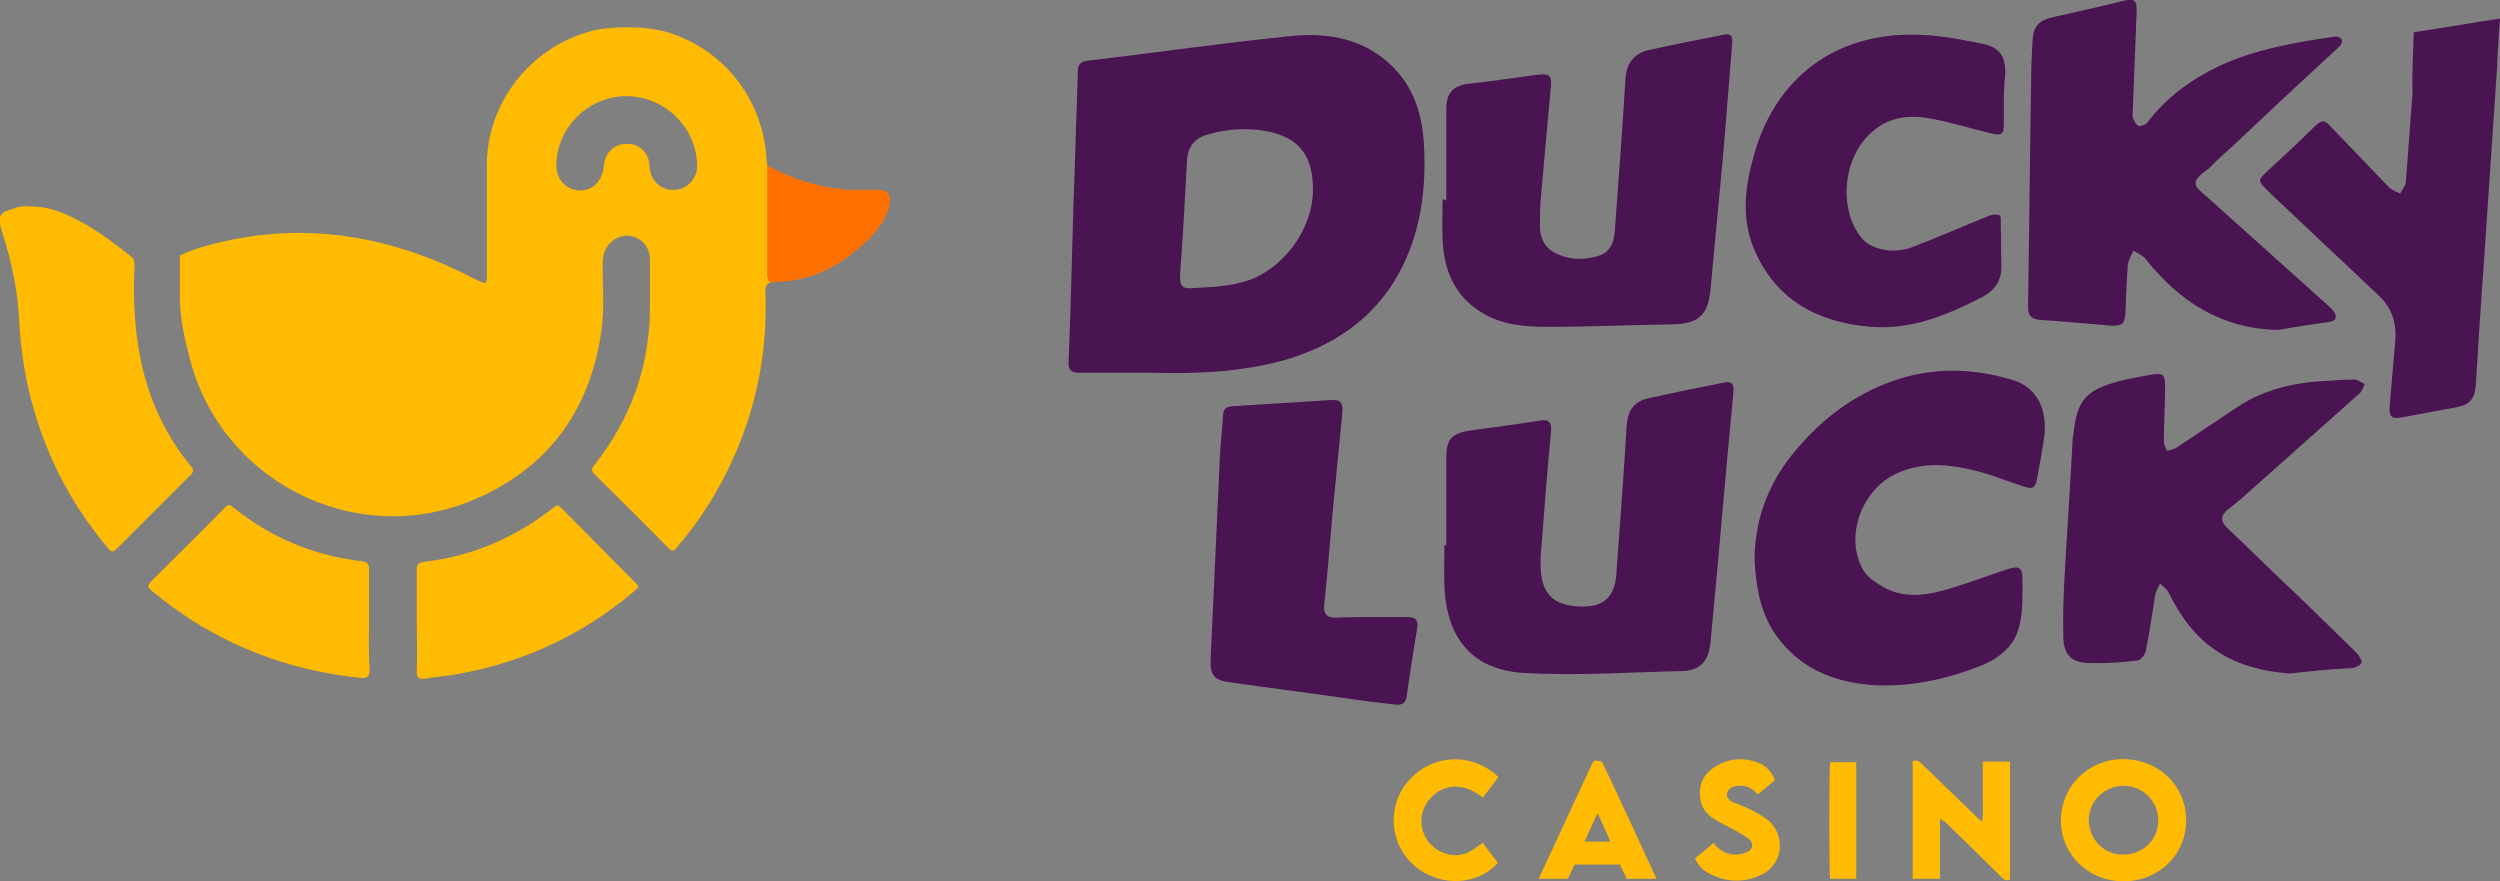
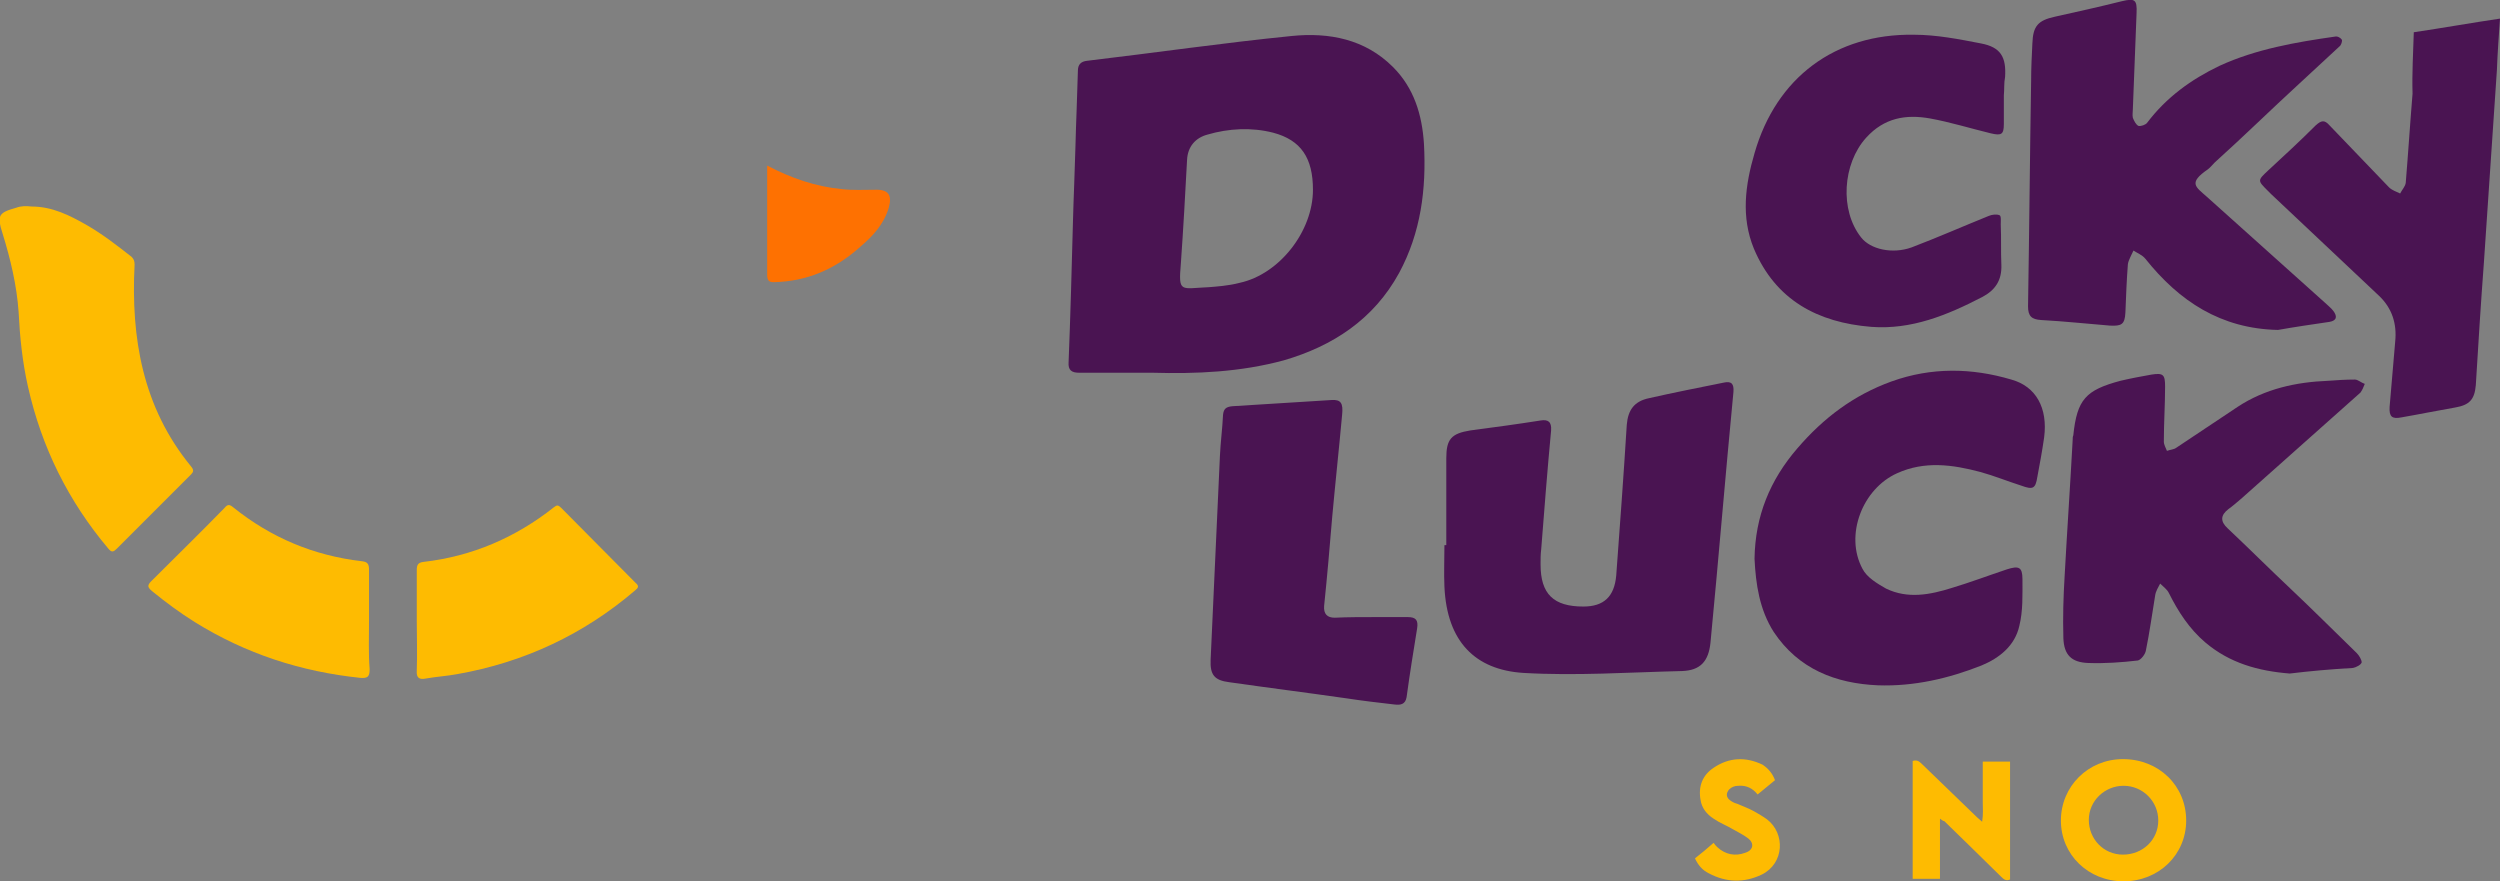
<svg xmlns="http://www.w3.org/2000/svg" xmlns:xlink="http://www.w3.org/1999/xlink" id="Слой_1" style="enable-background:new 0 0 403.1 142.1;" version="1.1" viewBox="0 0 403.1 142.1" x="0px" xml:space="preserve" y="0px">
  <rect x="0" y="0" width="403.1" height="142.1" fill="#808080" stroke="none" />
  <style type="text/css"> .st0{clip-path:url(#SVGID_2_);fill:#FEBB01;} .st1{clip-path:url(#SVGID_2_);fill:#4A1452;} .st2{clip-path:url(#SVGID_2_);fill:#FDEBB5;} .st3{clip-path:url(#SVGID_2_);fill:#FE7101;} </style>
  <g>
    <defs>
      <rect height="142.1" id="SVGID_1_" width="403.1" />
    </defs>
    <clipPath id="SVGID_2_">
      <use style="overflow:visible;" xlink:href="#SVGID_1_" />
    </clipPath>
    <path class="st0" d="M352.5,132.3c0,5.5-4.4,9.8-10.1,9.8c-5.7,0-10.1-4.3-10.1-9.8c0-5.5,4.4-9.9,10-9.9 C348.1,122.4,352.5,126.7,352.5,132.3 M336.8,132.2c0,3.1,2.4,5.6,5.5,5.6c3.2,0,5.7-2.4,5.7-5.5c0-3.1-2.5-5.6-5.6-5.6 C339.4,126.7,336.8,129.1,336.8,132.2" />
    <path class="st0" d="M312.8,132v9.7h-4.4v-19c0.6-0.2,1,0,1.4,0.4c3,2.9,6,5.8,9,8.7c0.2,0.2,0.5,0.4,0.8,0.7 c0.2-1.2,0.1-2.2,0.1-3.3c0-1,0-2.1,0-3.1v-3.3h4.4v19c-0.6,0.3-1,0-1.4-0.4c-1.7-1.7-3.5-3.4-5.2-5.1c-1.3-1.3-2.7-2.6-4-3.9 C313.3,132.4,313.1,132.2,312.8,132" />
-     <path class="st0" d="M267.1,141.7h-4.8c-0.4-0.8-0.7-1.5-1.1-2.3h-7.3c-0.4,0.8-0.7,1.5-1.1,2.3h-4.7c0.2-0.4,0.3-0.7,0.4-0.9 c2.7-5.7,5.3-11.5,8-17.2c0.5-1.1,0.5-1.1,1.8-0.8C261.2,128.9,264.1,135.2,267.1,141.7 M259.7,135.8c-0.7-1.5-1.3-3-2-4.5 c-0.1,0-0.1,0-0.2,0c-0.7,1.5-1.3,2.9-2,4.4H259.7z" />
-     <path class="st0" d="M239.1,135.9c0.8,1.1,1.6,2.2,2.4,3.2c-2.9,3.5-9,4.1-13.2,0.7c-4.3-3.5-4.8-9.9-1.1-14 c3.8-4.3,10.3-4.5,14.4-0.5c-0.8,1.1-1.6,2.1-2.5,3.3c-0.4-0.3-0.8-0.6-1.2-0.8c-2.6-1.6-5.6-1.2-7.5,1.2c-1.6,2-1.6,4.7-0.1,6.7 c1.6,2,4.3,2.8,6.5,1.7C237.6,137,238.3,136.4,239.1,135.9" />
    <path class="st0" d="M286.2,125.8c-1,0.8-1.8,1.5-2.8,2.3c-0.8-1-1.8-1.5-3.1-1.4c-0.6,0-1.1,0.2-1.5,0.6c-0.5,0.6-0.5,1.2,0.1,1.7 c0.4,0.3,0.8,0.5,1.2,0.6c0.9,0.4,1.8,0.7,2.7,1.2c0.7,0.4,1.4,0.8,2.1,1.3c3,2.3,2.8,7.1-0.8,8.9c-2.9,1.4-5.8,1.3-8.6-0.2 c-1-0.5-1.7-1.3-2.2-2.4c1-0.8,2-1.6,3-2.5c0.2,0.3,0.4,0.5,0.6,0.7c1.3,1.2,2.9,1.5,4.5,0.9c1.3-0.4,1.5-1.5,0.5-2.3 c-0.8-0.6-1.6-1-2.5-1.5c-1-0.6-2.1-1-3.1-1.7c-1.1-0.7-1.9-1.7-2.1-3c-0.4-2.2,0.3-4,2.1-5.2c2.5-1.7,5.2-1.8,7.9-0.5 C285.1,123.9,285.8,124.7,286.2,125.8" />
-     <path class="st0" d="M295.1,122.9h4.2v18.8h-4.2C294.9,140.8,294.9,123.8,295.1,122.9" />
    <path class="st1" d="M185.8,60.1c-3.9,0-7.9,0-11.8,0c-1.2,0-1.8-0.4-1.7-1.7c0.3-7.5,0.5-15,0.7-22.5c0.1-4,0.3-8.1,0.4-12.1 c0.1-4.1,0.3-8.3,0.4-12.4c0-1,0.5-1.5,1.5-1.6c11-1.3,22-2.9,33-4c6-0.6,11.8,0.5,16.3,5c3.4,3.4,4.7,7.7,5,12.4 c0.4,7.3-0.5,14.3-4,20.8c-4.1,7.5-10.7,11.8-18.6,14.1C200,60,192.9,60.3,185.8,60.1 M195,46.3c1.1-0.1,3-0.2,4.9-0.7 c6.4-1.4,11.8-8.3,11.8-15c0-5.1-1.9-8-6.4-9.2c-3.5-0.9-7.2-0.7-10.6,0.3c-1.9,0.5-3.2,1.9-3.3,4.1c-0.3,5.6-0.6,11.1-1,16.7 C190,47.3,190.3,46.5,195,46.3" />
    <path class="st1" d="M367.3,53.2c-9.2-0.2-15.9-4.6-21.4-11.5c-0.5-0.6-1.3-0.9-1.9-1.3c-0.3,0.7-0.8,1.5-0.9,2.2 c-0.2,2.6-0.3,5.2-0.4,7.8c-0.1,1.9-0.6,2.2-2.5,2.1c-3.7-0.3-7.4-0.7-11.1-0.9c-1.5-0.1-2.1-0.6-2.1-2.2 c0.2-12.1,0.3-24.3,0.5-36.4c0-2,0.1-4,0.2-6c0.1-2.8,0.9-3.7,3.6-4.3c3.6-0.8,7.2-1.6,10.8-2.5c2.1-0.5,2.5-0.3,2.4,1.9 c-0.2,5.2-0.4,10.3-0.6,15.5c0,0.5-0.1,0.9,0,1.4c0.2,0.5,0.5,1.1,0.9,1.3c0.4,0.1,1.2-0.2,1.4-0.5c3.1-4.1,7.1-7,11.7-9.2 c5.9-2.7,12.3-3.8,18.6-4.7c0.4-0.1,0.9,0.2,1.1,0.5c0.1,0.2-0.1,0.9-0.4,1.1c-4.4,4.1-8.8,8.1-13.1,12.2c-2.3,2.2-4.7,4.4-7,6.5 c-0.4,0.4-0.7,0.8-1.1,1.1c-3.2,2.2-2,2.8-0.2,4.4c6.5,5.8,12.9,11.6,19.4,17.4c0.3,0.3,0.7,0.6,1,1c0.7,0.9,0.6,1.6-0.6,1.8 C372.9,52.3,370.1,52.7,367.3,53.2" />
-     <path class="st1" d="M233.2,32.3c0-4.9,0-9.8,0-14.7c0-2.6,1.1-3.8,3.6-4.1c3.6-0.4,7.1-0.9,10.7-1.4c2.5-0.3,2.8-0.1,2.5,2.5 c-0.5,5.9-1.1,11.9-1.6,17.8c-0.1,1.5-0.1,3-0.1,4.4c0.1,1.7,0.8,3.1,2.3,3.9c2.2,1.2,4.6,1.3,7,0.6c2.2-0.6,2.7-2.5,2.8-4.4 c0.6-8.1,1.2-16.2,1.7-24.3c0.2-2.4,1.3-3.9,3.6-4.5c4.1-0.9,8.1-1.7,12.2-2.5c1.2-0.3,1.5,0.3,1.4,1.4c-0.5,5.8-0.9,11.5-1.4,17.3 c-0.7,7.5-1.4,14.9-2.1,22.4c-0.4,3.8-1.6,5.5-6.1,5.6c-6.7,0.1-13.4,0.4-20.2,0.4c-3.7,0-7.3-0.3-10.6-2.3 c-4.4-2.7-6.1-6.9-6.3-11.8c-0.1-2.2,0-4.3,0-6.5C233,32.3,233.1,32.3,233.2,32.3" />
    <path class="st1" d="M369.2,108.6c-5.1-0.4-9.7-1.7-13.6-5c-2.6-2.2-4.4-5-5.9-8c-0.3-0.6-0.9-1-1.4-1.5c-0.3,0.6-0.7,1.2-0.8,1.9 c-0.5,3-0.9,6-1.5,8.9c-0.1,0.6-0.8,1.5-1.3,1.6c-2.6,0.3-5.3,0.5-8,0.4c-2.7-0.1-3.9-1.3-4-4c-0.1-3.3,0-6.7,0.2-10 c0.4-7.3,0.9-14.6,1.3-22c0-0.2,0-0.5,0.1-0.7c0.6-5.8,2-7.3,7.6-8.8c1.7-0.4,3.3-0.7,5-1c1.9-0.3,2.2,0,2.2,1.9 c0,3-0.2,5.9-0.2,8.9c0,0.5,0.3,1,0.5,1.5c0.5-0.2,1.1-0.2,1.5-0.5c3.3-2.2,6.6-4.4,9.9-6.6c4.4-2.9,9.4-4,14.6-4.2 c1.4-0.1,2.8-0.2,4.3-0.2c0.5,0,1,0.5,1.6,0.7c-0.2,0.5-0.4,1-0.7,1.4c-6.4,5.7-12.7,11.3-19.1,17c-0.7,0.6-1.5,1.3-2.2,1.8 c-1.3,1-1.3,2-0.1,3.1c3.4,3.2,6.7,6.5,10.1,9.7c3.6,3.4,7.1,6.9,10.7,10.4c0.4,0.4,0.8,1.1,0.8,1.5c-0.1,0.4-0.9,0.8-1.4,0.9 C375.9,107.9,372.5,108.2,369.2,108.6" />
    <path class="st1" d="M233.2,87.9c0-4.7,0-9.3,0-14c0-3.1,0.8-4,3.9-4.5c3.8-0.5,7.5-1,11.3-1.6c1.2-0.2,1.8,0.2,1.7,1.6 c-0.6,6.4-1.1,12.8-1.6,19.2c-0.1,0.8-0.1,1.6-0.1,2.4c0,4.8,2.1,6.8,6.9,6.8c3.3,0,5-1.6,5.3-5c0.6-8.1,1.2-16.2,1.7-24.3 c0.2-2.4,1.2-3.8,3.6-4.3c4-0.9,8-1.7,12-2.5c1.3-0.3,1.7,0.2,1.6,1.5c-1.3,13.5-2.4,26.9-3.7,40.4c-0.3,3-1.6,4.5-4.6,4.6 c-8.5,0.2-17.1,0.8-25.6,0.3c-7.7-0.5-12.3-5-12.7-13.9c-0.1-2.2,0-4.4,0-6.7C233,87.9,233.1,87.9,233.2,87.9" />
    <path class="st1" d="M282.9,90.1c0.1-6.9,2.5-12.7,6.9-17.8c4.2-4.9,9.1-8.6,15.2-10.8c6.4-2.3,12.9-2.2,19.3-0.3 c4,1.1,5.9,4.6,5.3,9.3c-0.3,2.1-0.7,4.3-1.1,6.4c-0.3,1.9-0.7,2.1-2.6,1.4c-2.2-0.7-4.4-1.6-6.6-2.2c-4.5-1.2-9-1.8-13.4,0.2 c-5.6,2.5-8.5,10-5.6,15.4c0.7,1.4,2.4,2.4,3.8,3.2c3.5,1.7,7.1,1,10.6-0.1c3-0.9,5.9-2,8.9-3c1.9-0.6,2.5-0.4,2.5,1.6 c0,2.5,0.1,5.1-0.5,7.5c-0.7,3.2-3.2,5.2-6.1,6.4c-5.3,2.1-10.9,3.4-16.7,3.2c-6.8-0.3-12.8-2.6-16.8-8.6 C283.7,98.3,283.1,94.2,282.9,90.1" />
    <path class="st1" d="M323.1,15.4c0,1.5,0,3.1,0,4.6c0,1.7-0.4,1.9-2.1,1.5c-3.3-0.8-6.5-1.8-9.8-2.4c-3.9-0.7-7.4-0.1-10.3,3.1 c-3.8,4.2-4.3,11.7-0.8,16.1c1.5,1.9,5,2.7,8.1,1.6c4.2-1.6,8.3-3.4,12.5-5.1c0.5-0.2,1.2-0.3,1.7-0.1c0.3,0.1,0.2,1,0.2,1.5 c0.1,2.2,0,4.3,0.1,6.5c0.1,2.5-1,4.1-3.1,5.2c-5.6,2.9-11.4,5.3-17.9,4.8c-8.6-0.7-15.4-4.3-18.9-12.6c-2.1-5.1-1.4-10.3,0.1-15.4 c3.5-12.2,13-19.3,25.7-19.1c3.6,0,7.2,0.7,10.8,1.4c3.2,0.6,4.1,2.2,3.9,5.4C323.1,13.4,323.2,14.4,323.1,15.4 C323.1,15.4,323.1,15.4,323.1,15.4" />
    <path class="st1" d="M389.2,5.2c4.7-0.7,9.2-1.5,13.9-2.2c-0.2,2.9-0.4,5.6-0.5,8.3c-0.7,10.4-1.4,20.7-2.1,31.1 c-0.5,6.6-0.9,13.2-1.3,19.7c-0.2,2.3-1,3.2-3.3,3.6c-2.9,0.5-5.8,1.1-8.7,1.6c-1.5,0.3-2-0.1-1.9-1.7c0.3-3.5,0.6-7,0.9-10.5 c0.3-2.9-0.5-5.4-2.6-7.4c-5.8-5.5-11.6-10.9-17.4-16.4c-0.2-0.2-0.4-0.4-0.6-0.6c-1.6-1.6-1.6-1.6,0.1-3.2 c2.6-2.4,5.2-4.8,7.7-7.3c0.9-0.8,1.4-0.9,2.2,0c3.2,3.3,6.4,6.7,9.6,10c0.5,0.5,1.2,0.7,1.8,1c0.3-0.6,0.8-1.1,0.9-1.7 c0.4-4.8,0.7-9.6,1.1-14.4C388.9,11.8,389.1,8.6,389.2,5.2" />
    <path class="st1" d="M221.4,99.5c1.9,0,3.8,0,5.6,0c1.3,0,1.7,0.5,1.5,1.8c-0.6,3.7-1.2,7.4-1.7,11.1c-0.2,1.2-1,1.3-1.9,1.2 c-2.6-0.3-5.2-0.6-7.8-1c-6.3-0.9-12.6-1.7-18.9-2.6c-2.4-0.3-3.1-1.2-3-3.6c0.5-11,1-21.9,1.5-32.9c0.1-2.2,0.4-4.4,0.5-6.6 c0.1-1,0.5-1.3,1.5-1.4c5.3-0.3,10.7-0.7,16-1c1.5-0.1,1.9,0.5,1.7,2.4c-0.5,5.5-1.1,11-1.6,16.5c-0.4,4.8-0.8,9.5-1.3,14.3 c-0.1,1.3,0.5,1.9,1.7,1.9C217.4,99.5,219.4,99.5,221.4,99.5L221.4,99.5z" />
-     <path class="st2" d="M95,8c-0.1,0-0.1,0-0.2,0C94.9,8,95,8,95,8" />
+     <path class="st2" d="M95,8c-0.1,0-0.1,0-0.2,0" />
    <path class="st0" d="M30.8,75.2c-7.8-9.5-9.7-20.7-9.1-32.5c0-0.6-0.1-0.9-0.5-1.3c-2.3-1.8-4.6-3.6-7.2-5.1c-2.8-1.6-5.6-3-8.9-3 c-0.9-0.1-1.7-0.1-2.5,0.2c-2.9,0.8-3.1,1.3-2.2,4.1C1.7,41.8,2.7,46,3,50.3c0.2,4,0.6,8,1.5,12c2.2,9.8,6.5,18.5,13,26.2 c0.5,0.6,0.8,0.5,1.3,0c4-4,8-8,12-12C31.2,76.1,31.3,75.8,30.8,75.2" />
    <path class="st0" d="M90.5,81.9c-0.5-0.5-0.7-0.5-1.2-0.1c-6.2,4.9-13.2,7.9-21,8.8c-0.9,0.1-1.1,0.5-1.1,1.3c0,2.7,0,5.4,0,8.2 c0,2.7,0.1,5.4,0,8c-0.1,1.3,0.5,1.5,1.5,1.3c1.7-0.3,3.4-0.4,5-0.7c10.8-1.9,20.4-6.4,28.7-13.5c0.5-0.4,0.7-0.7,0.1-1.2 C98.5,90,94.5,85.9,90.5,81.9" />
    <path class="st0" d="M59.5,100.1c0-2.8,0-5.5,0-8.3c0-0.9-0.3-1.2-1.1-1.3c-7.8-0.9-14.7-3.8-20.8-8.7c-0.6-0.5-0.9-0.5-1.4,0.1 c-3.9,4-7.9,7.9-11.8,11.8c-0.7,0.7-0.6,1,0.1,1.6c2.2,1.8,4.5,3.5,6.9,5c8.2,5.1,17.1,8,26.7,9c1.2,0.1,1.5-0.2,1.5-1.4 C59.4,105.4,59.5,102.7,59.5,100.1" />
-     <path class="st0" d="M124.8,45.5c-0.9,0.1-1-0.4-1-1.2c0-5.9,0-11.7,0-17.6v0c-0.2-0.3-0.2-0.7-0.2-1.1C123,15.7,116.3,7.5,106.9,5 c-0.8-0.2-3-0.6-5.6-0.6c-0.1,0-0.1,0-0.2,0c-1.4,0-2.8,0.1-4.4,0.3c-10.3,2-18.1,11.2-18.2,21.7c0,5.8,0,11.6,0,17.5 c0,2.1,0,2-1.9,1.1c-12.3-6.4-25.2-9.1-39-6.4c-2.9,0.6-5.9,1.3-8.6,2.6L29,47c-0.1,3.6,0.6,7,1.5,10.4c4.8,19.8,26.1,31,45.1,23.5 c12.5-5,19.6-14.5,21.4-27.8c0.5-3.7,0.1-7.4,0.2-11.1c0.1-2.2,1.7-3.9,3.8-4c2.2,0,3.8,1.7,3.8,3.9c0,2.5,0,5,0,7.5 c0,9.5-3,18-8.9,25.5c-0.6,0.7-0.6,1.1,0.1,1.7c3.9,3.9,7.9,7.8,11.7,11.7c0.6,0.6,0.9,0.7,1.4,0c3.9-4.5,7-9.5,9.4-15 c3.7-8.5,5.3-17.3,4.9-26.6C123.5,45.9,123.8,45.5,124.8,45.5 M109,30.6c-2.1,0.2-3.9-1.1-4.2-3.3c-0.1-0.3-0.1-0.7-0.1-1 c-0.3-1.9-1.8-3.2-3.7-3.1c-1.9,0-3.4,1.4-3.6,3.3c-0.2,2.5-1.6,4.1-3.6,4.2c-2.4,0.1-4.2-1.7-4.1-4.3c0.2-6,5.3-10.9,11.3-10.9 c6.1,0,11.3,5,11.4,11.1C112.5,28.6,111,30.4,109,30.6" />
    <path class="st3" d="M141,30.6c-1.7,0-3.5,0.1-5.2-0.1c-4.3-0.4-8.3-1.8-12.1-3.8c0,5.9,0,11.7,0,17.6c0,0.8,0.2,1.2,1,1.2 c5.4-0.1,10-2.1,14-5.7c2-1.7,3.8-3.6,4.6-6.3C143.9,31.4,143.2,30.5,141,30.6" />
  </g>
</svg>